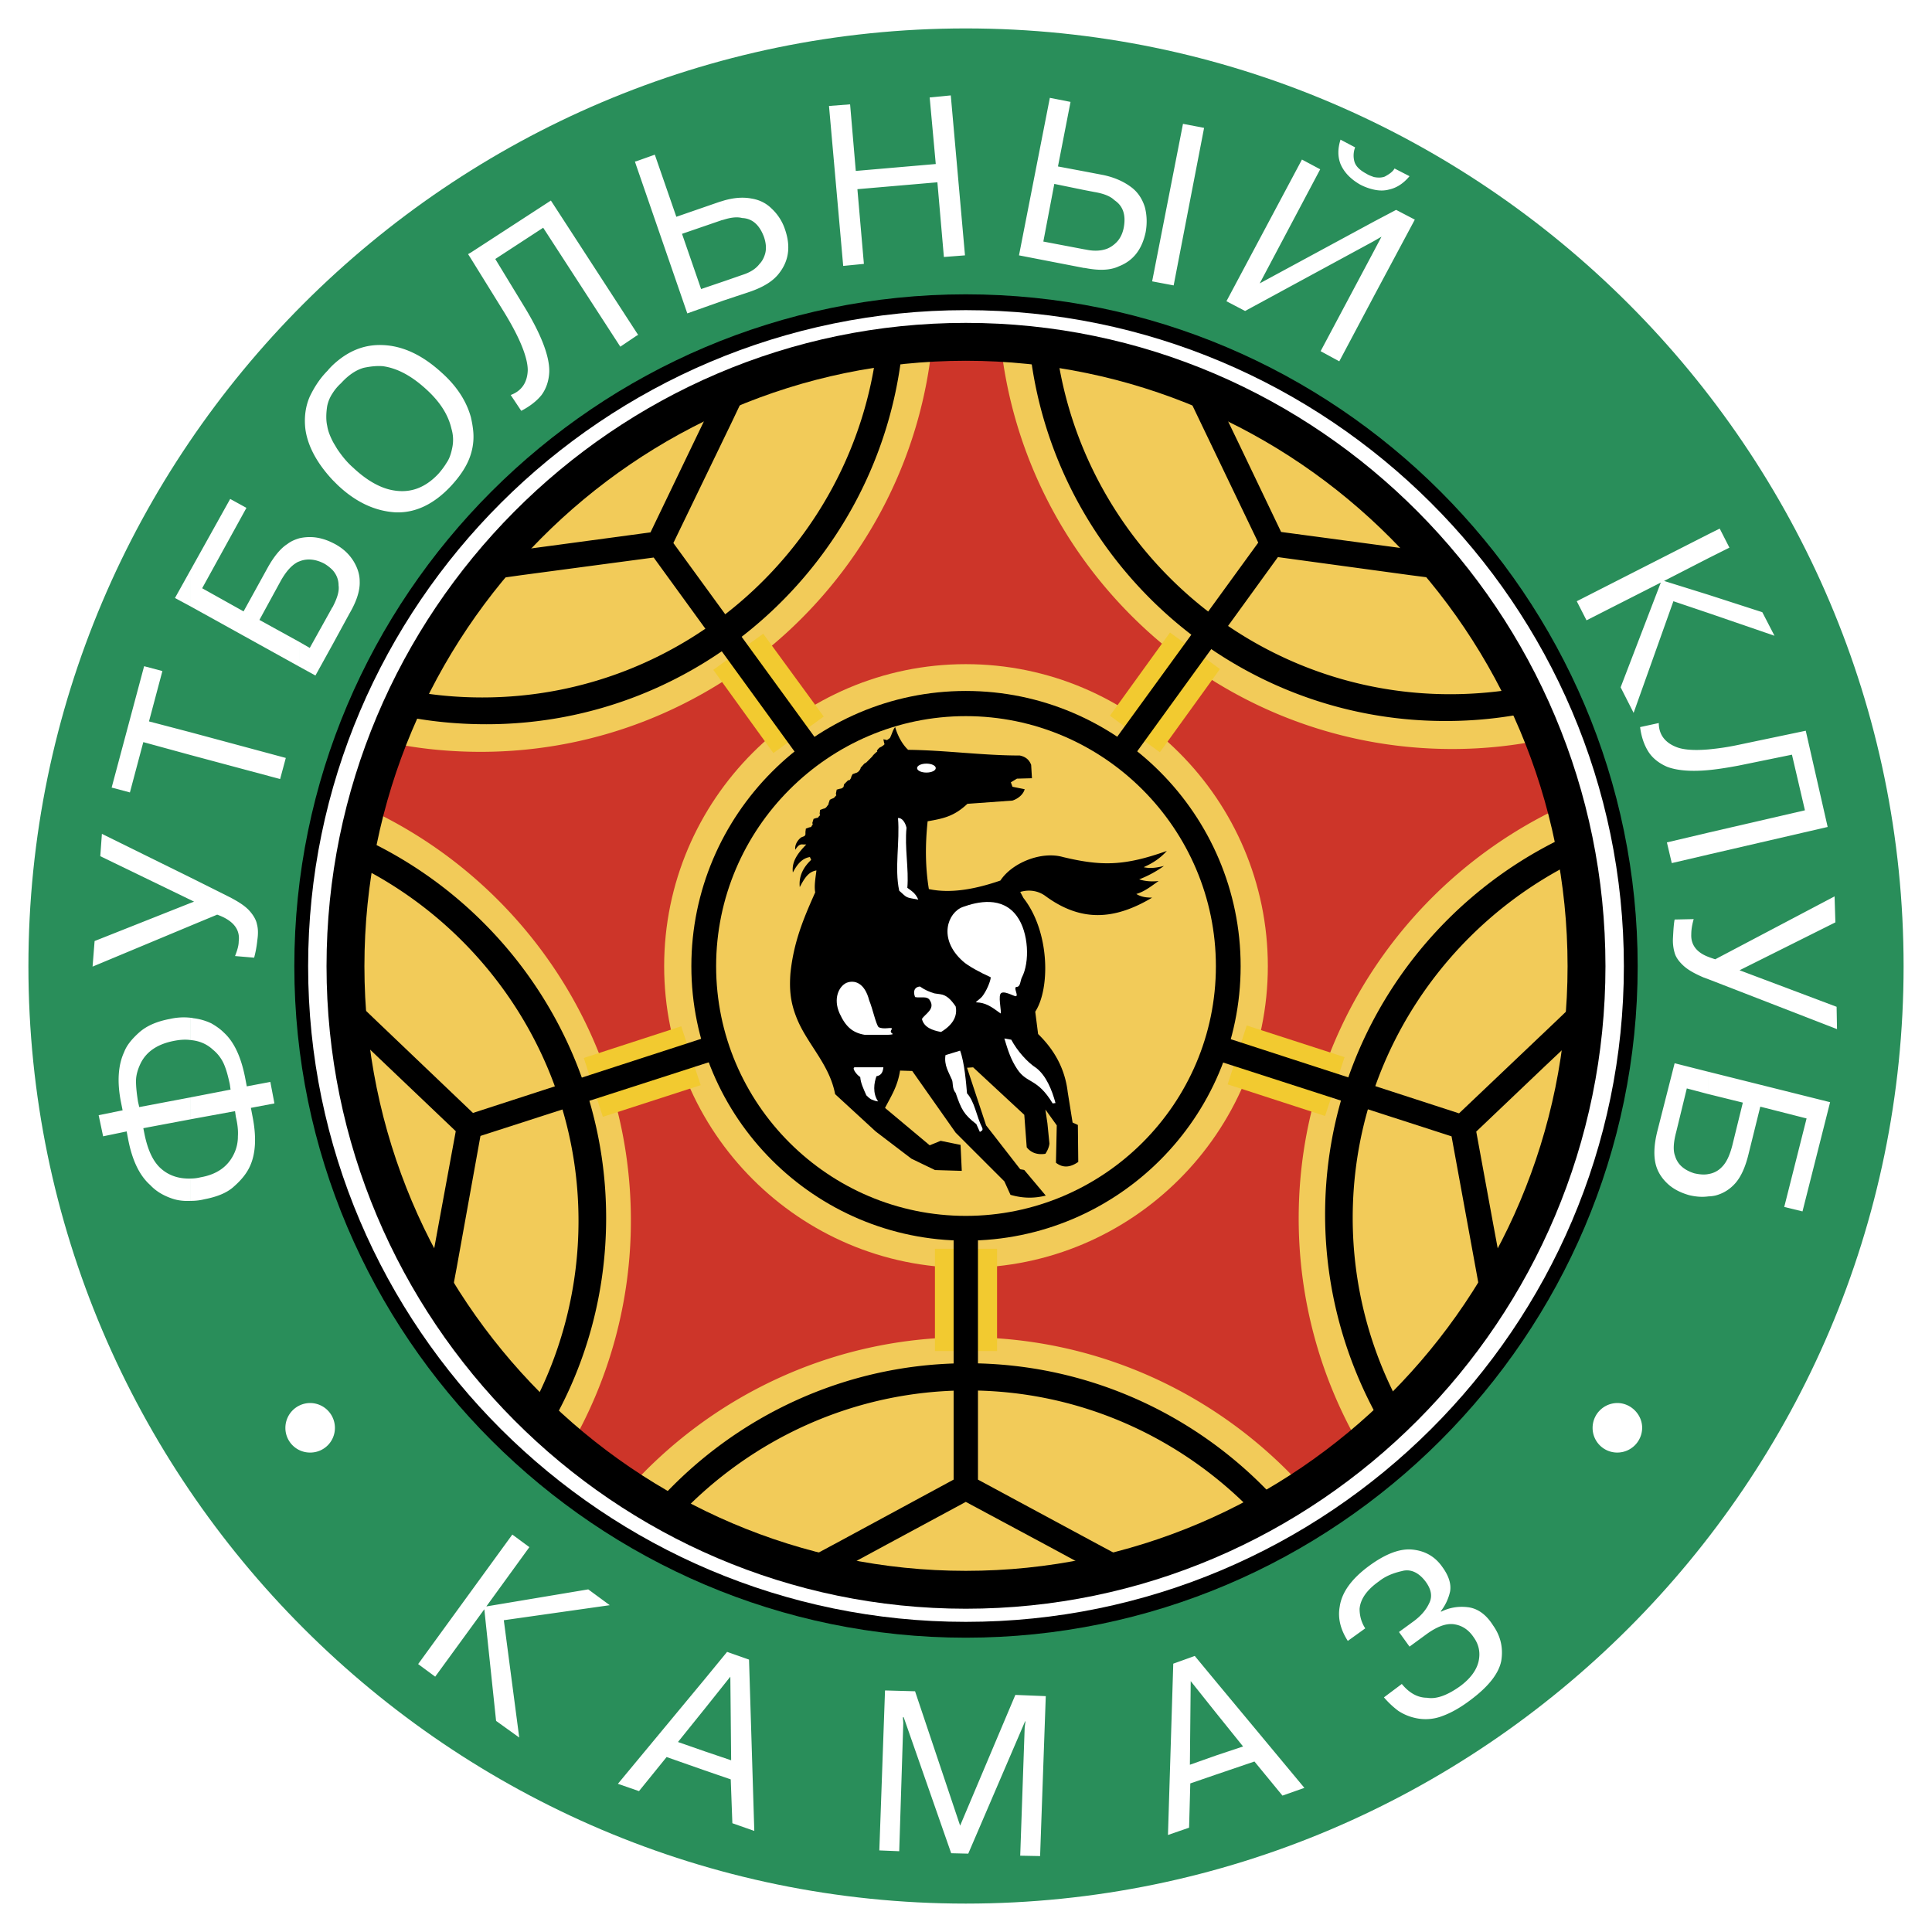
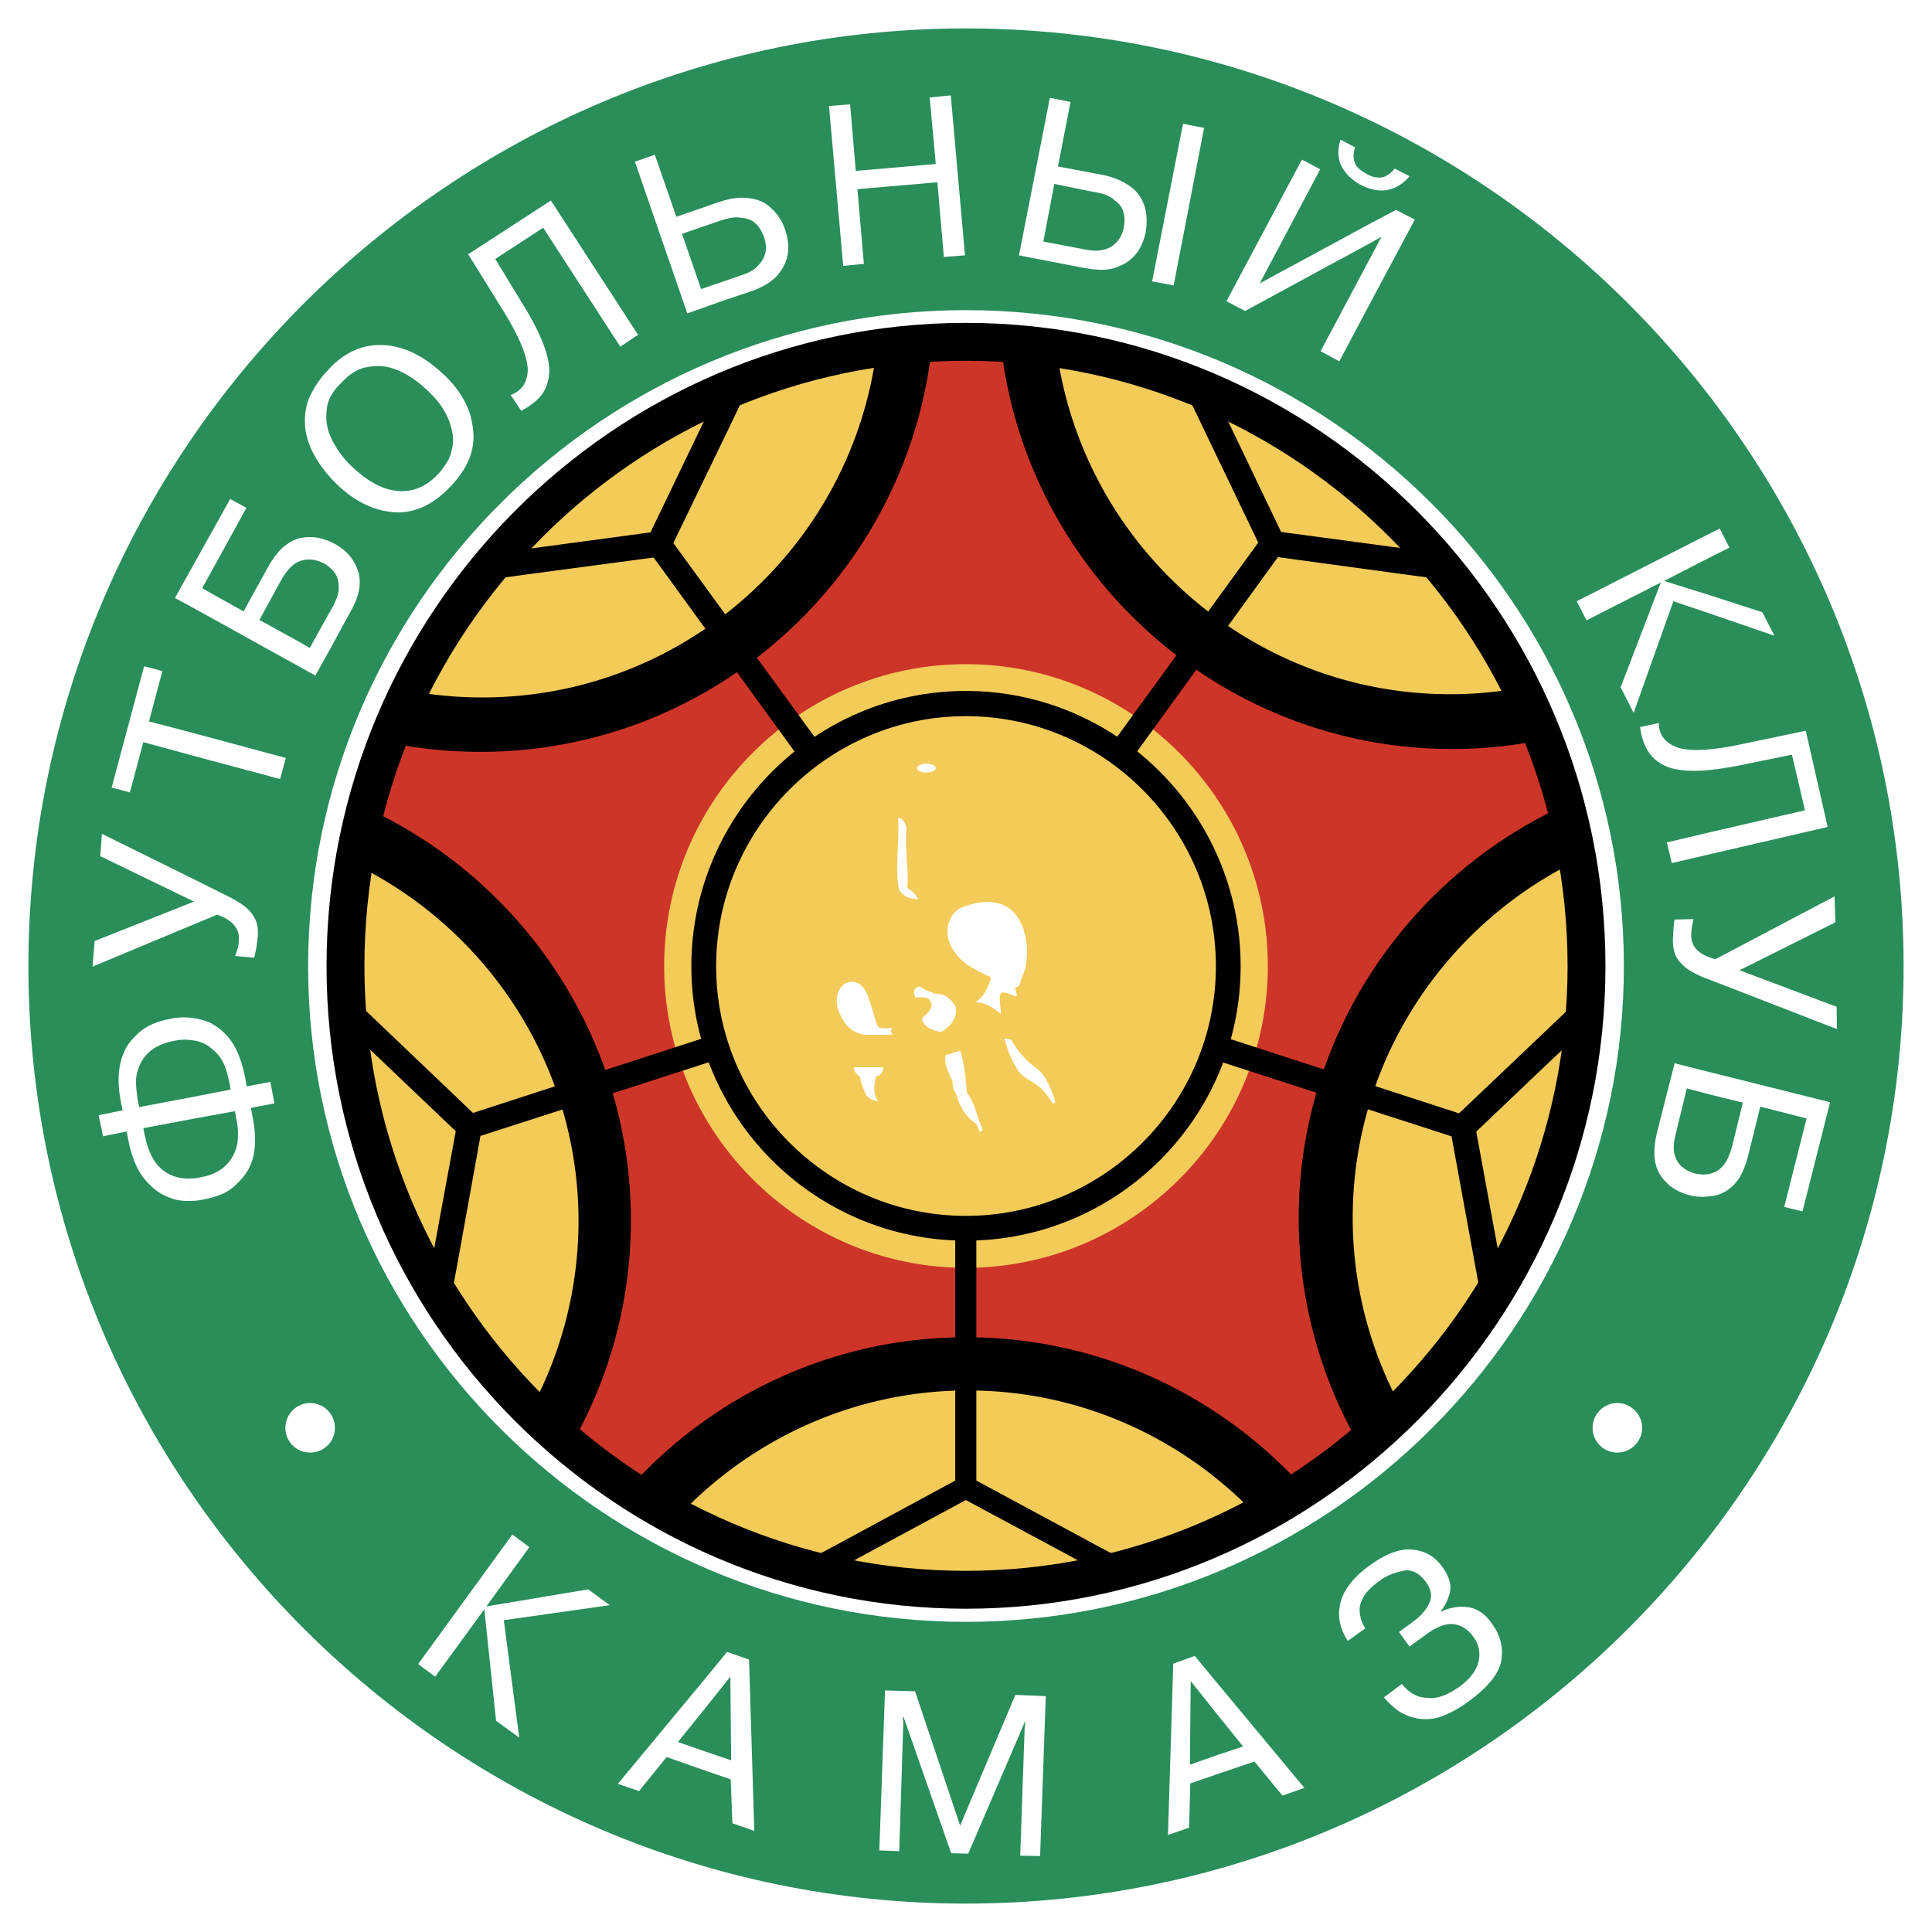
<svg xmlns="http://www.w3.org/2000/svg" width="2500" height="2500" viewBox="0 0 192.756 192.756">
-   <path fill-rule="evenodd" clip-rule="evenodd" fill="#fff" d="M0 0h192.756v192.756H0V0z" />
+   <path fill-rule="evenodd" clip-rule="evenodd" fill="#fff" d="M0 0h192.756v192.756H0V0" />
  <path d="M96.358 189.922c51.521 0 93.564-42.043 93.564-93.523 0-51.521-42.043-93.563-93.564-93.563-51.48 0-93.523 42.043-93.523 93.563-.001 51.48 42.042 93.523 93.523 93.523z" fill-rule="evenodd" clip-rule="evenodd" fill="#298e5a" />
-   <path d="M96.358 163.393c36.898 0 67.033-30.135 67.033-66.994 0-36.939-30.135-67.034-67.033-67.034-36.858 0-66.993 30.094-66.993 67.034 0 36.859 30.135 66.994 66.993 66.994z" fill-rule="evenodd" clip-rule="evenodd" />
  <path d="M96.358 161.812c36.169 0 65.656-29.406 65.656-65.414 0-36.048-29.486-65.454-65.656-65.454-36.129 0-65.616 29.405-65.616 65.454 0 36.008 29.487 65.414 65.616 65.414z" fill-rule="evenodd" clip-rule="evenodd" fill="#fff" />
  <path d="M96.358 160.15c34.955 0 63.427-28.676 63.427-63.752 0-35.116-28.473-63.793-63.427-63.793-34.914 0-63.389 28.677-63.389 63.793 0 35.077 28.475 63.752 63.389 63.752z" fill-rule="evenodd" clip-rule="evenodd" />
  <path d="M96.358 158.449c34.185 0 62.091-27.906 62.091-62.051 0-34.185-27.906-62.092-62.091-62.092-34.145 0-62.052 27.907-62.052 62.092 0 34.145 27.907 62.051 62.052 62.051z" fill-rule="evenodd" clip-rule="evenodd" fill="#f2cb59" />
  <path d="M34.995 86.03c13.407 6.359 22.723 20.048 22.723 35.765a39.567 39.567 0 0 1-4.779 18.875 62.533 62.533 0 0 0 14.662 10.691c7.25-7.736 17.579-12.637 28.959-12.637 11.382 0 21.63 4.861 28.88 12.557a62.434 62.434 0 0 0 14.5-10.611 39.338 39.338 0 0 1-4.98-19.16c0-15.795 9.355-29.485 22.803-35.845a61.468 61.468 0 0 0-5.672-17.092 40.386 40.386 0 0 1-7.412.688c-20.09 0-36.777-15.108-39.287-34.55-2.957-.445-5.955-.648-9.033-.648-3.038 0-5.995.203-8.871.648-2.39 19.604-19.118 34.874-39.37 34.874-2.592 0-5.104-.243-7.574-.729-1.579 3.24-2.916 6.602-3.929 10.126-.041.04-.041.122-.081.162v.081c-.648 2.228-1.134 4.496-1.539 6.805z" fill-rule="evenodd" clip-rule="evenodd" />
-   <path d="M156.627 83.275c0-.082 0-.122-.041-.203-.08-.445-.201-.891-.283-1.337-.039-.04-.039-.081-.039-.121-.123-.446-.203-.891-.326-1.296l-.119-.365a9.214 9.214 0 0 0-.285-.972c-.039-.202-.08-.405-.162-.567-.082-.284-.16-.567-.242-.851-.082-.243-.162-.445-.242-.688-.082-.243-.164-.445-.244-.688-.08-.243-.162-.526-.244-.769-.08-.203-.16-.406-.242-.608-.082-.283-.203-.567-.324-.851-.08-.162-.121-.364-.201-.526-.123-.284-.244-.608-.365-.891-.082-.162-.123-.324-.203-.486-.121-.324-.283-.648-.445-.973a41.29 41.29 0 0 1-8.424.851c-21.387 0-39.045-16.201-41.436-36.939a66.02 66.02 0 0 0-6.36-.324 65.86 65.86 0 0 0-6.399.324c-2.268 20.9-20.009 37.263-41.476 37.263-2.916 0-5.752-.283-8.465-.851a57.633 57.633 0 0 0-3.362 9.519c-.203.891-.445 1.782-.607 2.673 14.379 6.603 24.384 21.143 24.384 37.911 0 7.412-1.945 14.42-5.388 20.455.445.365.851.729 1.296 1.135.203.162.445.363.648.566.081.041.162.082.202.162a64.727 64.727 0 0 0 8.506 5.873c7.615-8.383 18.632-13.689 30.783-13.689 12.111 0 23.087 5.225 30.703 13.527 3.766-2.188 7.289-4.738 10.488-7.654-3.482-6.117-5.508-13.205-5.508-20.699-.002-16.807 10.043-31.349 24.422-37.911z" fill-rule="evenodd" clip-rule="evenodd" fill="#f2cb59" />
  <path d="M62.538 148.73c8.303-9.398 20.454-15.312 33.86-15.312 13.407 0 25.477 5.873 33.78 15.148a56.758 56.758 0 0 0 5.631-4.09 45.098 45.098 0 0 1-6.238-22.926c0-18.43 11.139-34.387 27.057-41.435a52.018 52.018 0 0 0-2.105-6.44 44.265 44.265 0 0 1-9.641 1.053c-23.451 0-42.812-17.983-45.08-40.828a47.763 47.763 0 0 0-3.403-.122c-1.134 0-2.268.041-3.362.122-2.106 23.006-21.547 41.111-45.08 41.111-3.402 0-6.724-.364-9.883-1.093-.162.365-.283.729-.405 1.053a.569.569 0 0 0-.081.243c-.162.405-.284.769-.405 1.134l-.122.365-.364 1.094c0 .081-.04.202-.081.324-.122.365-.243.77-.324 1.134-.04.122-.081.203-.121.324a5.436 5.436 0 0 1-.203.77c15.877 7.048 26.975 22.965 26.975 41.395a44.98 44.98 0 0 1-6.156 22.764 65.229 65.229 0 0 0 5.751 4.212z" fill-rule="evenodd" clip-rule="evenodd" fill="#cd3529" />
  <path d="M96.358 126.492c16.607 0 30.134-13.527 30.134-30.094 0-16.606-13.527-30.135-30.134-30.135-16.566 0-30.095 13.528-30.095 30.135 0 16.567 13.529 30.094 30.095 30.094z" fill-rule="evenodd" clip-rule="evenodd" fill="#f2cb59" />
  <path d="M96.358 123.779c15.107 0 27.421-12.273 27.421-27.381s-12.314-27.461-27.421-27.461c-15.067 0-27.381 12.354-27.381 27.461 0 15.108 12.314 27.381 27.381 27.381z" fill-rule="evenodd" clip-rule="evenodd" />
  <path d="M96.358 121.309c13.73 0 24.951-11.18 24.951-24.91 0-13.731-11.221-24.95-24.951-24.95-13.69 0-24.91 11.219-24.91 24.95 0 13.73 11.219 24.91 24.91 24.91z" fill-rule="evenodd" clip-rule="evenodd" fill="#f2cb59" />
-   <path fill-rule="evenodd" clip-rule="evenodd" fill="#f2ca30" d="M93.279 134.797h6.198V124.59h-6.198v10.207zM132.203 111.344l1.945-5.873-9.761-3.159-1.905 5.874 9.721 3.158zM121.713 66.75l-4.983-3.645-5.994 8.303 4.983 3.645 5.994-8.303zM76.146 63.226l-4.981 3.605 5.994 8.303 5.023-3.645-6.036-8.263zM58.244 105.553l1.903 5.873 9.762-3.16-1.945-5.873-9.72 3.16z" />
  <path d="M95.305 147.717l-11.827 6.4-4.01 2.146c1.053.283 2.106.566 3.159.811l5.468-2.957 8.263-4.457 8.302 4.457 5.469 2.957a91.47 91.47 0 0 0 3.158-.811l-4.008-2.146-11.869-6.4v-25.072h-2.105v25.072zm1.053 10.896c.769 0 1.539 0 2.308-.041h-4.617c.769.041 1.539.041 2.309.041z" fill-rule="evenodd" clip-rule="evenodd" />
-   <path d="M95.305 147.717l-11.827 6.4-4.01 2.146m0 .001c1.053.283 2.106.566 3.159.811m0-.001l5.468-2.957 8.263-4.457 8.302 4.457 5.469 2.957m0 0a91.47 91.47 0 0 0 3.158-.811m0 .001l-4.008-2.146-11.869-6.4v-25.072h-2.105v25.072m1.053 10.895c.769 0 1.539 0 2.308-.041m0 0h-4.617m0 0c.769.041 1.539.041 2.309.041" fill="none" stroke="#000" stroke-width=".324" stroke-miterlimit="2.613" />
  <path d="M144.963 113.248l2.43 13.285.729 4.01c.607-.891 1.174-1.822 1.742-2.754l-1.053-5.672-1.701-9.275 6.805-6.479 4.252-4.012c.082-1.094.162-2.146.203-3.238l-2.998 2.875-9.762 9.275-23.814-7.736-.648 2.025 23.815 7.696zM127.424 55.409l13.367 1.823 4.09.527c-.688-.851-1.377-1.661-2.066-2.512l-5.752-.77-9.355-1.255-4.051-8.465-2.633-5.468c-1.012-.446-2.025-.851-3.035-1.256l1.902 3.97 5.832 12.151-14.743 20.292 1.74 1.255 14.704-20.292zM66.993 54.194l5.873-12.151 1.904-4.01a95.08 95.08 0 0 0-3.038 1.256l-2.633 5.468-4.09 8.506-9.316 1.256-5.751.769a39.795 39.795 0 0 0-2.065 2.512l4.05-.567 13.366-1.782 14.703 20.252 1.742-1.255-14.745-20.254zM47.146 111.223l-9.762-9.316-2.997-2.875a84.57 84.57 0 0 0 .202 3.24l4.253 4.051 6.805 6.48-1.701 9.234-1.053 5.752c.567.932 1.134 1.863 1.742 2.754l.769-4.09 2.39-13.246 23.856-7.695-.688-2.025-23.816 7.736z" fill-rule="evenodd" clip-rule="evenodd" stroke="#000" stroke-width=".324" stroke-miterlimit="2.613" />
  <path d="M96.358 158.613c34.105 0 61.929-27.949 61.929-62.215 0-34.307-27.824-62.294-61.929-62.294-34.064 0-61.89 27.988-61.89 62.294 0 34.266 27.826 62.215 61.89 62.215" fill="none" stroke="#000" stroke-width="3.78" stroke-miterlimit="2.613" />
  <path d="M170.439 119.363v-2.227a2.304 2.304 0 0 0 1.377-.73c.445-.445.77-1.174 1.012-2.105l1.055-4.293-3.443-.85v-2.229l12.15 3.037-2.754 10.895-1.822-.443 2.229-8.83-4.619-1.176-1.174 4.74c-.324 1.336-.77 2.268-1.297 2.875s-1.215 1.053-2.025 1.256c-.202.041-.446.08-.689.08zm0-21.668v-2.228c.201.081.445.162.688.242l11.908-6.277.082 2.592-9.561 4.778 9.682 3.646.041 2.227-12.84-4.98zm0-12.435v-2.188l9.639-2.228-1.295-5.549-5.348 1.094c-1.094.203-2.105.365-2.996.446V74.77c.85-.081 1.822-.203 2.955-.446l6.766-1.418 2.186 9.6-11.907 2.754zm0-24.1v-1.822l5.387 1.741 1.215 2.35-6.602-2.269zm0-5.468v-2.39l1.135-.567.971 1.903-2.106 1.054zm0-2.389v2.39l-4.416 2.268 4.416 1.377v1.822l-3.484-1.175-3.969 11.139-1.295-2.552 4.008-10.45-7.412 3.767-.973-1.904 13.125-6.682zm0 21.467v2.065c-1.742.162-3.119.04-4.092-.324-.85-.364-1.498-.891-1.902-1.539-.406-.648-.689-1.458-.812-2.43l1.865-.405c0 1.134.607 1.944 1.74 2.39.69.283 1.783.364 3.201.243zm0 8.303v2.188l-3.646.85-.486-2.065 4.132-.973zm0 12.394v2.228l-.445-.162c-.852-.365-1.539-.73-2.025-1.176-.445-.405-.771-.85-.891-1.295a4.373 4.373 0 0 1-.164-1.499c.041-.81.082-1.417.164-1.822l1.902-.041c-.162.567-.242 1.053-.242 1.54-.041 1.012.526 1.782 1.701 2.227zm0 11.463v2.229l-2.146-.568-1.055 4.334c-.283 1.053-.324 1.863-.119 2.391.242.85.891 1.416 1.902 1.74.525.123 1.014.164 1.418.082v2.227c-.609.082-1.217.041-1.904-.121-.85-.242-1.58-.607-2.146-1.133-.566-.527-.973-1.135-1.176-1.863-.242-.893-.201-1.984.123-3.322l1.742-6.846 3.361.85zm-33.377-77.363v-4.496l.771-1.458-.771.445v-1.944l2.229-1.175 1.865.973-4.094 7.655zm0-10.652V17.66c.406.081.771.081 1.096-.041.443-.243.809-.486.973-.81l1.498.77c-.607.729-1.297 1.174-2.066 1.336-.446.122-.971.122-1.501 0zm0-1.255v1.255a5.45 5.45 0 0 1-1.336-.486c-.932-.527-1.621-1.215-1.982-2.066-.285-.729-.285-1.539 0-2.43l1.457.77a2.28 2.28 0 0 0-.082 1.377c.123.486.527.891 1.215 1.255.244.163.527.244.728.325zm0 4.455l-11.379 6.157 6.033-11.382-1.82-.972-7.535 14.136 1.863.972 12.838-6.967v-1.944zm0 2.957v4.496l-3.441 6.481-1.863-1.013 5.304-9.964zm-28.917 1.66v-1.863l.242.041c.77.162 1.459.122 2.025-.082.324-.121.648-.324.973-.647.363-.365.607-.851.729-1.458.242-1.296-.08-2.187-.932-2.754-.363-.364-1.012-.648-1.984-.811l-1.053-.202v-1.863l1.904.364c1.174.243 2.146.689 2.916 1.296.605.486 1.012 1.134 1.254 1.904.205.77.244 1.62.082 2.511-.365 1.701-1.215 2.835-2.672 3.402-.852.405-1.984.445-3.404.162h-.08zm9.882-14.378l2.105.405-3.037 15.716-2.146-.405 3.078-15.716zm-9.882 4.738v1.863l-2.957-.607-1.094 5.751 4.051.77v1.863l-6.48-1.256 3.078-15.715 2.064.405-1.254 6.44 2.592.486zM72.217 29.973v-1.904l1.863-.647c.77-.244 1.337-.608 1.701-1.094.243-.243.446-.608.567-1.053.122-.485.081-1.013-.121-1.62-.446-1.215-1.174-1.863-2.188-1.903-.446-.122-1.053-.081-1.823.162V20.01c.973-.283 1.904-.364 2.755-.202.77.122 1.458.446 2.025 1.013a4.948 4.948 0 0 1 1.336 2.106c.567 1.66.364 3.078-.567 4.293-.567.77-1.499 1.377-2.875 1.863l-2.673.89zm13.326-11.098l.648 7.453-2.065.203-1.417-15.958 2.106-.162.567 6.643 7.979-.689-.607-6.643 2.106-.203 1.417 15.958-2.105.163-.648-7.453-7.981.688zm-13.326 1.133v1.904c-.081.04-.202.04-.283.081l-3.889 1.336 1.904 5.509 2.268-.77v1.904l-3.645 1.296-5.063-14.663v-.525l1.822-.648 2.147 6.197 4.334-1.499a4.9 4.9 0 0 0 .405-.122zm-8.708 13.489v-.324l.162.243-.162.081zm0-17.417v.526l-.162-.486.162-.04zm0 17.092v.324l-1.62 1.093-7.695-11.868-4.78 3.119 2.835 4.658c1.742 2.835 2.592 5.063 2.552 6.603-.041.931-.324 1.701-.77 2.308-.486.607-1.174 1.134-2.025 1.58l-1.053-1.58c1.093-.405 1.66-1.255 1.701-2.471 0-1.215-.729-3.118-2.308-5.711L46.984 25.8v-.607l7.979-5.185 8.546 13.164zM46.984 45.283v-3.646c.081.365.162.769.202 1.134a5.835 5.835 0 0 1-.202 2.512zm0-20.09v.607l-.284-.445.284-.162zm0 16.445v3.646c-.324 1.093-1.013 2.146-1.985 3.2-1.701 1.822-3.564 2.714-5.549 2.632-2.025-.121-3.969-1.012-5.792-2.754l-.486-.486v-3.889c.122.243.284.486.446.77.486.729 1.013 1.377 1.62 1.904 1.377 1.296 2.754 2.065 4.05 2.268 1.701.284 3.16-.284 4.456-1.661.284-.324.567-.688.81-1.093.283-.405.445-.891.567-1.499a3.838 3.838 0 0 0-.081-1.904c-.324-1.417-1.174-2.713-2.511-3.929-1.458-1.336-2.876-2.106-4.334-2.309-.527-.041-1.135 0-1.904.162-.729.203-1.498.688-2.268 1.539a4.745 4.745 0 0 0-.851 1.013v-2.795c1.54-1.458 3.2-2.106 5.023-2.025 2.025.081 3.969 1.013 5.873 2.754 1.498 1.337 2.471 2.835 2.916 4.456zM33.172 64.32v-3.727c.486-.932.689-1.62.607-2.188 0-.566-.202-1.093-.607-1.539v-2.714l.243.122c.81.445 1.377.972 1.823 1.66.405.648.648 1.337.648 2.066.041.931-.324 2.025-1.013 3.199l-1.701 3.121zm0-27.867v2.795a3.616 3.616 0 0 0-.526 1.256c-.122.769-.122 1.458 0 1.984.081.526.284 1.013.526 1.499v3.889c-1.62-1.742-2.511-3.483-2.713-5.144-.122-1.175.04-2.228.445-3.16.446-.932 1.013-1.822 1.782-2.592.162-.203.324-.365.486-.527zm0 17.7v2.714a4.216 4.216 0 0 0-.769-.607c-.892-.486-1.782-.567-2.552-.244v-2.309a4.514 4.514 0 0 1 1.093-.121c.729 0 1.499.203 2.228.567zm0 6.44v3.727l-1.701 3.078-1.62-.891v-2.471l1.053.608 2.187-3.929c0-.041.041-.081.081-.122zm-5.792 49.495l-2.349.445.162.852c.405 2.025.324 3.686-.243 4.941-.325.729-.851 1.377-1.58 2.025-.688.648-1.701 1.053-2.957 1.295a5.482 5.482 0 0 1-1.377.164v-2.229c.324 0 .647-.041.972-.121 1.62-.283 2.714-1.055 3.321-2.309a3.953 3.953 0 0 0 .405-1.781c.041-.609-.041-1.258-.203-1.945l-.081-.566-4.415.809v-2.188l3.969-.77-.081-.566c-.162-.729-.324-1.377-.567-1.945a3.84 3.84 0 0 0-1.094-1.457c-.608-.566-1.337-.891-2.228-.973v-2.227c.081 0 .121 0 .202.039a5.688 5.688 0 0 1 1.863.527c.486.283.891.566 1.256.932 1.012.932 1.701 2.43 2.105 4.496l.162.85 2.35-.443.408 2.145zm2.471-56.38v2.309a1.213 1.213 0 0 0-.324.162c-.527.324-1.013.891-1.499 1.742l-2.146 3.929 3.97 2.187v2.471l-10.814-5.995v-3.686l3.928-7.048 1.621.891-4.417 8.02 4.131 2.309 2.39-4.334c.648-1.175 1.336-1.985 1.985-2.39.365-.284.77-.446 1.175-.567zm-10.814 38.64V90.08l.324-.121-.324-.162v-2.228l3.888 1.944c.851.445 1.499.85 1.944 1.336.405.445.689.932.77 1.377.121.445.121.972.04 1.539-.081.77-.202 1.336-.324 1.782l-1.904-.162c.202-.527.365-1.013.365-1.458.162-1.215-.567-2.106-2.147-2.673l-2.632 1.094zm0-17.011v-2.269l9.478 2.552-.567 2.106-8.911-2.389zm0 44.474c-.689.039-1.337-.041-1.904-.244-.932-.324-1.62-.77-2.147-1.336-1.053-.932-1.782-2.432-2.187-4.496l-.162-.852-2.349.488-.445-2.107 2.39-.486-.162-.811c-.405-2.023-.284-3.727.324-5.021.243-.648.77-1.297 1.499-1.945.729-.648 1.742-1.094 3.038-1.336a6.19 6.19 0 0 1 2.106-.121v2.227c-.527-.08-1.094-.039-1.702.082-1.661.324-2.754 1.094-3.321 2.268-.284.607-.446 1.176-.446 1.742 0 .607.081 1.297.203 2.064l.121.527 5.145-.973v2.188l-4.739.891.121.607c.324 1.58.851 2.715 1.62 3.404.811.729 1.823 1.053 2.998 1.012v2.228h-.001zm0-62.984v3.686l-1.58-.851 1.58-2.835zm0 16.241v2.269l-4.739-1.296-1.337 5.022-1.822-.486 3.24-12.11 1.822.486-1.336 5.022 4.172 1.093zm0 14.501v2.228l-9.032-4.375.162-2.228 8.87 4.375zm0 2.511v2.269L9.235 96.44l.203-2.552 9.599-3.808zM121.348 177.041v-1.904l2.674-.891-2.674-3.322v-3.117l8.791 10.57-2.188.771-2.795-3.402-3.808 1.295zm16.728-7.695l1.783-1.336c.729.891 1.58 1.375 2.512 1.375.932.164 2.023-.242 3.279-1.133 1.053-.77 1.66-1.619 1.863-2.471.203-.891.041-1.701-.486-2.43-.486-.73-1.133-1.174-1.943-1.297-.811-.121-1.742.244-2.795 1.014l-1.66 1.215-1.053-1.459 1.498-1.094c.648-.486 1.174-1.053 1.498-1.74.365-.689.242-1.418-.365-2.229-.688-.893-1.498-1.256-2.348-1.012-.893.201-1.662.525-2.268 1.012-1.217.852-1.865 1.781-1.945 2.754 0 .648.162 1.338.566 1.945l-1.742 1.254c-.727-1.135-1.012-2.268-.809-3.402.201-1.457 1.215-2.836 2.998-4.131 1.619-1.174 3.037-1.701 4.252-1.58 1.254.123 2.268.689 2.996 1.742.648.891.893 1.701.77 2.43a4.935 4.935 0 0 1-.932 1.984l.041.041c.811-.404 1.701-.566 2.674-.445s1.822.729 2.51 1.824c.771 1.092 1.014 2.268.812 3.523-.244 1.256-1.258 2.551-3.039 3.887-1.014.77-1.943 1.297-2.836 1.621a4.624 4.624 0 0 1-2.674.203 5.024 5.024 0 0 1-1.74-.73 8.924 8.924 0 0 1-1.417-1.335zm-16.728-1.539v3.117l-2.551-3.199-.082 8.344 2.633-.932v1.904l-2.592.891-.121 4.416-2.107.729.529-17.092 2.145-.77 2.146 2.592zm-51.034 8.83v-1.904l2.633.891-.081-8.342-2.552 3.199v-2.957l2.228-2.715 2.188.77.526 17.094-2.188-.77-.162-4.375-2.592-.891zm24.586 8.261l-4.739-13.568h-.081l.041.566-.405 12.801-1.985-.082.567-15.959 2.998.082 4.496 13.406 5.51-13.043 3.035.123-.566 15.957-1.984-.039.445-12.799.08-.607h-.039l-5.671 13.203-1.702-.041zm-46.377-24.625l10.167-1.701 2.146 1.578-10.571 1.5 1.539 11.705-2.309-1.66-1.175-11.139-4.901 6.725-1.701-1.256 9.396-12.922 1.701 1.256-4.292 5.914zm21.791 7.25v2.957l-2.673 3.32 2.673.932v1.904l-3.807-1.336-2.754 3.4-2.106-.729 8.667-10.448zM30.944 144.922a2.455 2.455 0 0 0 2.471-2.471 2.48 2.48 0 0 0-2.471-2.471 2.48 2.48 0 0 0-2.471 2.471 2.456 2.456 0 0 0 2.471 2.471zM161.365 144.922a2.483 2.483 0 0 0 2.473-2.471c0-1.338-1.137-2.471-2.473-2.471a2.482 2.482 0 0 0-2.471 2.471 2.457 2.457 0 0 0 2.471 2.471z" fill-rule="evenodd" clip-rule="evenodd" fill="#fff" />
-   <path d="M92.672 88.703c-.365-2.228-.365-4.455-.122-6.764 1.661-.284 2.673-.527 3.97-1.742l4.496-.324c.607-.203 1.094-.648 1.215-1.134l-1.215-.243-.162-.445.607-.365 1.498-.041-.08-1.336c-.203-.527-.568-.811-1.135-.932-3.727 0-7.412-.527-11.138-.567-.526-.486-1.013-1.296-1.296-2.268-.243.283-.324.729-.526 1.093l-.284.203-.364-.081.081.405.041.081-.121.122-.243.162c-.162.04-.284.202-.405.364l.041.081c-.162.121-.283.243-.405.365l-.122.162-.365.365-.203.202-.202.122-.364.405v.041c-.081.243-.284.446-.486.486l-.324.121-.122.243-.04.162c-.122.163-.081.203-.284.203l-.405.406-.041.243c-.162.162-.162.162-.405.203l-.283.081-.081.405.04.162c-.162.162-.202.284-.405.324l-.243.122-.122.365v.081c-.202.243-.243.405-.526.446l-.324.121-.041.365.041.162c-.081.081-.162.162-.202.243l-.203.041-.243.081-.122.405.041.162a.837.837 0 0 0-.162.243l-.202.041-.324.121-.041.324v.243c0 .041-.041.081-.081.162-.041.041-.324.121-.364.162-.324.243-.648.729-.567 1.215.283-.446.486-.567.77-.526h.324c-.648.688-1.499 1.58-1.337 2.795.446-.851.932-1.418 1.701-1.54l.122.284c-.729.688-1.256 1.579-1.134 2.714.486-.932.892-1.539 1.661-1.661-.081.688-.243 1.539-.121 2.187-1.215 2.714-2.147 4.982-2.471 8.061-.122 1.619 0 2.875.567 4.334 1.013 2.672 3.321 4.697 3.889 7.736l4.05 3.725 3.564 2.715 2.35 1.133 2.674.082-.122-2.592-1.985-.406-1.094.447-4.456-3.729c.607-1.174 1.256-2.146 1.499-3.725l1.215.039 4.334 6.158 4.86 4.859.607 1.338c1.256.363 2.35.363 3.523.08l-2.145-2.553-.406-.08-3.402-4.375-1.904-5.75.609-.041 5.104 4.738.242 3.24c.445.568 1.094.77 1.863.648.242-.365.363-.689.404-1.014l-.201-2.023-.203-1.379 1.135 1.58-.082 3.727c.77.607 1.539.404 2.227-.08l-.039-3.688-.527-.242-.486-3.037c-.283-2.391-1.375-4.254-2.955-5.793l-.285-2.227c1.5-2.309 1.459-7.98-1.174-11.341l-.324-.608c.811-.243 1.742-.162 2.512.405 3.523 2.592 6.846 2.431 10.652.162-.525 0-1.053-.04-1.58-.364.85-.243 1.58-.851 2.229-1.296-.607.081-1.338.041-1.945-.162a11.082 11.082 0 0 0 2.471-1.337c-.646.162-1.336.284-2.025.122.932-.405 1.701-.932 2.311-1.62-4.213 1.498-6.48 1.539-10.369.607-2.148-.607-5.064.567-6.238 2.349-2.356.808-4.867 1.335-7.135.849z" fill-rule="evenodd" clip-rule="evenodd" />
  <path d="M92.429 77.079c.527 0 .932-.203.932-.446s-.405-.446-.932-.446c-.526 0-.932.203-.932.446 0 .242.405.446.932.446zM101.42 98.465c.406 0 .365-.607.527-.932.811-1.54.689-4.497-.486-6.117-1.457-2.025-3.928-1.458-5.387-.932-1.499.526-2.551 3.159 0 5.428.485.445 1.742 1.134 2.754 1.58.082.08-.242 1.094-.729 1.781-.283.447-.852.689-.689.73.893.039 1.418.363 2.391 1.094.203.16-.203-1.418 0-1.904s1.336.203 1.539.203c.324-.041-.283-.892.08-.931zM91.983 101.664c.203.85 1.053 1.135 1.904 1.297 1.215-.73 1.661-1.621 1.458-2.553-.445-.648-.891-1.135-1.539-1.215l-.567-.08c-.527-.162-.932-.324-1.458-.689-.486.041-.73.404-.486 1.053.526.121 1.255-.162 1.499.365.526.849-.527 1.336-.811 1.822zM105.025 110.088l.283-.039c-.365-1.338-.932-2.715-1.904-3.484-.891-.566-1.902-1.701-2.51-2.834l-.689-.123c.365 1.215.648 2.107 1.297 3.08.973 1.457 1.984.849 3.523 3.4zM97.41 112.154l.365.811c-.041-.123.404-.082.203-.486-.568-1.135-.73-2.553-1.5-3.402-.081-.932-.242-3.037-.688-4.254l-1.458.447c-.162 1.012.324 1.701.648 2.471.122.283 0 .891.365 1.295.568 1.659.81 2.148 2.065 3.118zM86.434 109.279c.162.162.284.283.486.404.203.082.486.203.688.203-.567-.811-.405-1.863-.162-2.512.526-.08.648-.486.689-.891H85.34c-.445-.041.081.729.486.973.042.606.325 1.175.608 1.823zM86.718 99.801c-.446-1.742-1.458-2.066-2.268-1.742-.77.365-1.336 1.58-.688 3.039.607 1.336 1.296 1.943 2.511 2.146h1.175c.526 0 1.863.039 1.58-.123-.324-.201-.041-.404-.041-.484 0-.203-.81.121-1.336-.162-.285-.366-.569-1.784-.933-2.674zM89.715 88.865c.851.77.607.648 1.903.891-.283-.648-.648-.851-1.093-1.175.162-1.863-.284-4.009-.081-5.994-.122-.527-.446-1.013-.851-.972.203 2.349-.364 5.022.122 7.25z" fill-rule="evenodd" clip-rule="evenodd" fill="#fff" />
</svg>